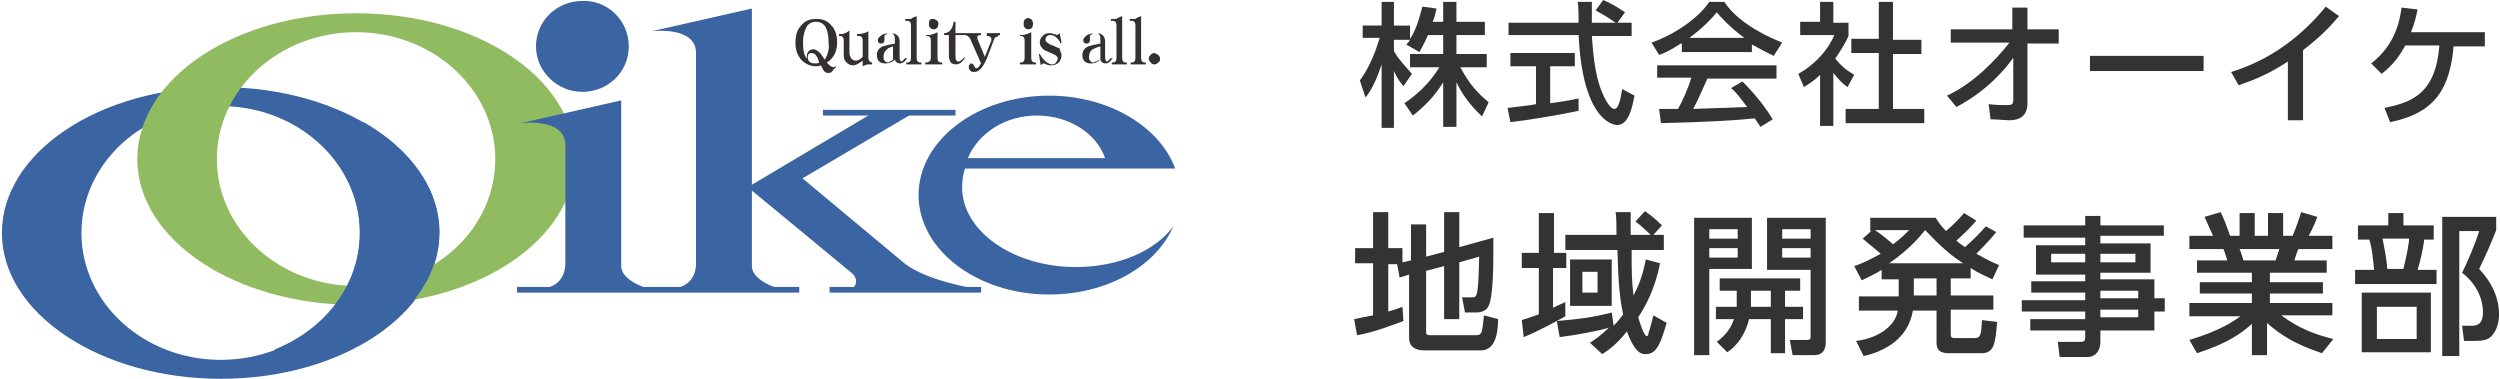
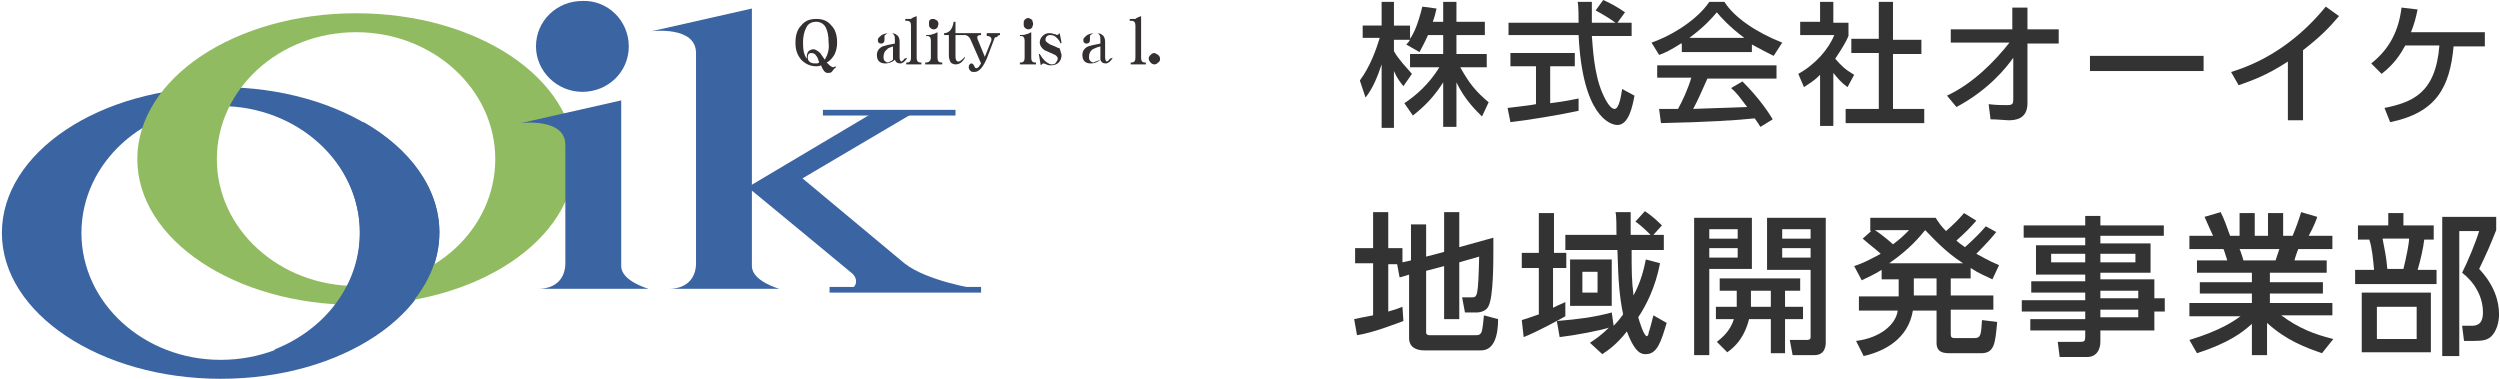
<svg xmlns="http://www.w3.org/2000/svg" version="1.1" id="レイヤー_1" x="0px" y="0px" width="264px" height="40px" viewBox="0 0 264 40" style="enable-background:new 0 0 264 40;" xml:space="preserve">
  <style type="text/css">
	.st0{fill:#333333;}
	.st1{fill:#343031;}
	.st2{fill:#3B64A2;}
	.st3{fill:#91BB61;}
</style>
  <g>
    <path class="st0" d="M150.8,3.7c-0.4,0.9-0.7,1.4-0.9,1.8l-1.4-0.8c0.1-0.1,0.3-0.3,0.4-0.5h-1.7v1.2c0.5,0.9,1.3,1.7,1.9,2.4   l-0.9,1.3c-0.4-0.5-0.7-0.9-1-1.6v6h-1.3V6.8c-0.4,1.2-0.9,2.5-1.7,3.5l-0.6-1.8c1.1-1.5,1.7-3.2,2.1-4.5h-1.8V2.7h2V0.2h1.3v2.5   h1.7v1.4c0.4-0.6,0.8-1.4,1.3-3.4l1.5,0.2c-0.1,0.4-0.2,0.9-0.4,1.4h1.1V0.2h1.4v2.1h3v1.4h-3v2h3.2v1.4h-2.8c1,1.8,1.7,2.6,3,3.7   l-0.7,1.5c-0.5-0.5-1.8-1.7-2.7-3.6v4.7h-1.4V8.7c-0.9,1.4-1.8,2.4-3.2,3.5l-0.9-1.3c1.2-0.8,2.6-2,3.7-3.8h-3.1V5.7h3.5v-2H150.8z   " />
    <path class="st0" d="M170.8,2.4h1.5v1.4h-4.2c0.1,1.1,0.2,3.9,1.1,6c0.1,0.2,0.7,1.7,1.3,1.7c0.5,0,0.7-1.5,0.8-2.1l1.3,0.7   c-0.2,1.1-0.6,3.1-1.8,3.1c-0.8,0-3.7-1-4.1-9.5h-7.4V2.4h7.4c0-0.3,0-1.9-0.1-2.2h1.5c0,0.9,0,1.7,0,2.2h2.5   c-0.7-0.5-1.2-0.8-2.1-1.3l0.8-1.1c0.7,0.3,1.6,0.8,2.3,1.3L170.8,2.4z M159.2,11.4c0.8-0.1,2.6-0.3,3-0.4V7h-2.7V5.6h6.8V7h-2.6   v3.9c1.6-0.2,2.5-0.4,3-0.5v1.3c-2.3,0.5-5.5,1-7.2,1.2L159.2,11.4z" />
    <path class="st0" d="M177.5,4.6c-1.1,0.7-1.7,1-2.3,1.2l-0.8-1.3c2.3-0.8,4.9-2.5,6.1-4.3h1.6c1,1.6,3.3,3.2,6.1,4.3l-0.9,1.4   c-0.6-0.3-1.4-0.7-2.3-1.2v0.8h-7.4V4.6z M185.9,13.4c-0.2-0.3-0.3-0.5-0.6-0.9c-1.9,0.2-5.1,0.4-9.9,0.5l-0.2-1.5c0.3,0,1.6,0,2,0   c0.4-0.7,1.1-2.2,1.4-3.3h-3.6V6.9h12.6v1.4h-7.3c-0.5,1.1-1,2.3-1.5,3.2c2.6-0.1,2.9-0.1,5.7-0.2c-0.7-0.9-1-1.4-1.7-2l1.2-0.7   c0.4,0.4,2,2,3.2,4L185.9,13.4z M184.2,4c-1.5-1.1-2.6-2.3-2.9-2.7c-0.6,0.7-1.3,1.5-2.9,2.7H184.2z" />
    <path class="st0" d="M193.6,13.3h-1.4V7.9c-0.8,0.8-1.3,1-1.7,1.3l-0.6-1.4c1.8-1,3.2-2.6,3.8-4.1h-3.6V2.3h2.1V0.2h1.4v2.2h1.6   v1.4c-0.2,0.5-0.6,1.2-1.4,2.4c0.7,0.8,1,1.1,2,1.7l-0.7,1.3c-0.7-0.5-1-0.9-1.5-1.5V13.3z M198.4,0.2h1.5v4h3v1.5h-3v5.8h3.3v1.5   h-8.3v-1.5h3.5V5.6h-2.9V4.1h2.9V0.2z" />
    <path class="st0" d="M206,4.6V3.1h6.5V0.8h1.6v2.3h3.3v1.5h-3.3l0,6.3c0,1.7-1.3,1.8-2,1.8c-0.3,0-1.2-0.1-1.9-0.1l-0.2-1.6   c0.8,0.1,1.4,0.1,1.9,0.1c0.6,0,0.7-0.1,0.7-0.6l0-4.4c-0.7,1-2.6,3.4-6,5.2l-1-1.2c2.8-1.3,5.1-3.7,6.6-5.6H206z" />
    <path class="st0" d="M232.7,5.9v1.6h-12V5.9H232.7z" />
    <path class="st0" d="M243.3,12.7h-1.7V6.5c-2.3,1.5-3.8,2-5.2,2.5l-0.8-1.4c4-1.2,7.4-3.7,10-6.9l1.4,1c-1.1,1.3-2,2.2-3.8,3.6   V12.7z" />
    <path class="st0" d="M251.8,11.4c2.9-0.6,5.4-1.5,5.8-6.6H254c-0.5,0.9-1.1,1.9-2.5,3l-1.1-1.1c1.9-1.5,2.9-3.4,3.2-5.9l1.7,0.2   c-0.2,0.9-0.3,1.4-0.7,2.4h7.8v1.5h-3.3c-0.4,4.3-1.8,7-6.7,8L251.8,11.4z" />
    <path class="st0" d="M147.8,27.9h-1.2v5c0.7-0.2,1-0.3,1.5-0.5l0.1,1.5c-1.1,0.4-3.1,1.2-4.9,1.5l-0.3-1.7c0.5-0.1,0.9-0.2,2-0.4   v-5.5h-1.9v-1.6h1.9v-3.8h1.6v3.8h1.5v1.5l0.9-0.2v-3.8h1.6v3.4l1.9-0.5v-4.2h1.6v3.7l3.6-1c0,0.4,0,0.8,0,1.3c0,1.3,0,4.9-0.5,5.9   c-0.2,0.5-0.8,0.7-1.3,0.7h-1.2l-0.3-1.6h1c0.6,0,0.7,0,0.8-4.3l-2.1,0.6v6h-1.6v-5.6l-1.9,0.5v6.5c0,0.3,0.3,0.3,0.4,0.3h4.9   c0.3,0,0.5-0.1,0.6-0.5c0.1-0.4,0.2-1.6,0.2-1.6l1.5,0.4c0,1.7-0.4,3.3-1.8,3.3h-6c-0.8,0-1.6-0.3-1.6-1.3v-6.7l-1,0.3l-0.3-1.6   L147.8,27.9z" />
    <path class="st0" d="M160.7,33.8c0.3-0.1,0.7-0.2,1.8-0.6v-4.9h-1.8v-1.6h1.8v-4.2h1.6v4.2h1.3v1.6H164v4.2   c0.8-0.4,0.9-0.4,1.3-0.6v1.5c-0.9,0.5-2.9,1.6-4.4,2.2L160.7,33.8z M170.4,34.4c0.2-0.2,0.5-0.5,1-1.2c-0.4-2-0.5-3.4-0.6-6.8   h-5.5v-1.6h5.4c0-0.8,0-2-0.1-2.4h1.6c0,0.2,0,1.6,0,2.4h2.1c-0.8-0.8-1.3-1.2-1.6-1.4l1-1.1c0.3,0.2,0.9,0.6,1.8,1.5l-0.9,1h1.1   v1.6h-3.4c0,2.2,0,3.2,0.2,4.8c0.8-1.5,1.1-2.8,1.3-3.8l1.5,0.4c-0.5,2.6-1.5,4.5-2.3,5.7c0.1,0.4,0.6,2,0.9,2   c0.1,0,0.2-0.2,0.2-0.4c0.1-0.2,0.4-1.4,0.5-1.8l1.4,0.8c-0.6,2-1,3.3-2.2,3.3c-0.4,0-1.1,0-2-2.4c-1.1,1.4-2,2-2.6,2.4l-1.3-1.2   c0.6-0.4,1.2-0.8,2-1.6c-0.9,0.3-3.5,0.8-5.2,1l-0.3-1.7c2.4-0.2,3.9-0.4,5.8-0.9L170.4,34.4z M170.2,27.4v4.9h-4.4v-4.9H170.2z    M167.1,28.7v2.2h1.6v-2.2H167.1z" />
    <path class="st0" d="M178.9,23h6.1v5.4h-4.5v9.1h-1.6V23z M180.5,24.2v1h3v-1H180.5z M180.5,26.2v1h3v-1H180.5z M183.4,32.4   c0-0.1,0-0.2,0-0.3v-1.4h-1.8v-1.3h8.5v1.3h-1.6v1.7h1.9v1.3h-1.9v3.6H187v-3.6h-2.3c-0.2,0.8-0.7,2.4-2.3,3.5l-1.1-1.1   c0.5-0.4,1.4-1.1,1.8-2.4h-1.9v-1.3H183.4z M187,32.4v-1.7h-2.1v1.7H187z M186.6,23h6.2v13.1c0,0.3,0,1.4-1.2,1.4h-2.3l-0.3-1.6   h1.8c0.3,0,0.4-0.1,0.4-0.3v-7.1h-4.6V23z M188.2,24.2v1h3v-1H188.2z M188.2,26.2v1h3v-1H188.2z" />
    <path class="st0" d="M210.8,24.5c-0.3,0.4-0.9,1.1-2.1,2.3c0.6,0.3,1.2,0.7,2.4,1.2l-0.7,1.5c-0.8-0.4-1.4-0.6-2.3-1.2v1.1h-2.1   v1.8h4.5v1.5h-4.5v2.6c0,0.3,0.1,0.4,0.4,0.4h2.1c0.7,0,0.7-0.4,0.8-1.9l1.6,0.2c-0.2,2.3-0.3,3.3-1.7,3.3h-3.3   c-0.7,0-1.4-0.1-1.4-1.1v-3.4H202c-0.5,3-3,4.3-5.2,4.8l-0.8-1.6c2.5-0.3,4.2-1.7,4.4-3.2h-4.1v-1.5h4.2v-1.8h-1.8v-1   c-0.8,0.5-1.3,0.7-2.1,1.1l-0.8-1.5c0.9-0.3,1.5-0.6,2.8-1.3c-0.3-0.3-1.1-0.9-1.9-1.6l0.9-0.8h-0.1v-1.4h6.9   c0.4,0.6,0.6,0.9,1.1,1.4c0.8-0.7,1.4-1.3,1.9-1.9l1.3,0.8c-0.6,0.7-1.3,1.4-2.1,2.1c0.3,0.3,0.5,0.4,0.9,0.7   c0.9-0.8,1.6-1.5,2.2-2.2L210.8,24.5z M198,24.3c0.9,0.6,1.8,1.4,1.9,1.5c0.8-0.6,1.1-0.9,1.7-1.5H198z M207.3,27.8   c-1.9-1.2-3.3-2.8-4-3.5c-0.6,0.7-1.5,1.9-3.8,3.5H207.3z M204.5,29.4h-2.4v1.8h2.4V29.4z" />
    <path class="st0" d="M228.5,24.9h-6.7v0.8h5.3v3.1h-5.3v0.7h5.7v2h1.1v1.4h-1.1v2h-5.7v1.2c0,0.8-0.4,1.6-1.4,1.6h-2.9l-0.2-1.6   h2.4c0.4,0,0.5-0.1,0.5-0.5v-0.7h-5.8v-1.2h5.8v-0.8h-6.7v-1.2h6.7v-0.8h-5.7v-1.2h5.7v-0.7H215v-3.1h5.2v-0.8h-6.5v-1.3h6.5v-1   h1.6v1h6.7V24.9z M220.2,26.8h-3.6v0.9h3.6V26.8z M225.5,26.8h-3.7v0.9h3.7V26.8z M225.8,30.7h-4v0.8h4V30.7z M225.8,32.7h-4v0.8h4   V32.7z" />
    <path class="st0" d="M245.2,37.3c-1.7-0.6-3.7-1.3-5.8-3.2v3.4h-1.6v-3.3c-1,0.9-2.4,2-5.8,3.1l-0.8-1.4c3.3-1,4.7-2,5.4-2.5h-5.4   V32h6.6v-1h-5.5v-1.2h5.5v-1H232v-1.3h3.2c-0.1-0.3-0.3-1-0.4-1.2h-3.6v-1.4h2.5c-0.1-0.2-0.6-1.3-0.9-2l1.7-0.5   c0.4,0.8,0.6,1.4,1,2.5h1v-2.4h1.6v2.4h1.4v-2.4h1.6v2.4h1c0.3-0.7,0.7-1.8,0.9-2.5l1.7,0.5c0,0.1-0.4,1.1-0.9,2h2.5v1.4h-3.6   c-0.1,0.2-0.4,1.1-0.4,1.2h3.4v1.3h-6v1h5.6V31h-5.6v1h6.6v1.3h-5.4c1.9,1.4,3.5,2,5.5,2.5L245.2,37.3z M240.3,27.5   c0.1-0.3,0.2-0.6,0.4-1.2h-4.2c0.1,0.2,0.4,1.1,0.4,1.2H240.3z" />
    <path class="st0" d="M252.2,23.8v-1.3h1.6v1.3h3.2v1.5h-1c-0.1,0.9-0.4,2.2-0.7,3.2h2v1.5h-8.6v-1.5h2c-0.1-1.1-0.2-2.3-0.5-3.2   H249v-1.5H252.2z M256.7,37.2h-7.3v-6.3h7.3V37.2z M255.2,32.4H251v3.4h4.2V32.4z M253.8,28.4c0.3-1.2,0.6-2.7,0.6-3.2h-2.8   c0.2,1.1,0.4,1.9,0.5,3.2H253.8z M257.9,37.5V22.9h5.7v1.4c-0.8,2-0.9,2.2-1.8,4.1c1.6,1.7,2.1,3.4,2.1,4.8c0,0.9-0.3,1.8-0.8,2.3   c-0.4,0.4-0.9,0.5-1.8,0.5h-1.1l-0.2-1.6h1c0.5,0,1.2-0.1,1.2-1.4c0-1.7-0.9-3.2-2.2-4.2c0.6-1.2,1.4-3.1,1.8-4.4h-2.1v13.2H257.9z   " />
  </g>
  <g>
    <path class="st1" d="M87.1,6.3c-0.3-0.4-0.4-0.6-0.5-0.7c-0.2-0.2-0.5-0.4-0.7-0.4c-0.2,0-0.4,0.1-0.5,0.2   c-0.1,0.1-0.2,0.3-0.2,0.5c0,0.1,0,0.2,0,0.3c-0.3-0.4-0.4-0.9-0.4-1.7c0-0.6,0.1-1.1,0.3-1.5c0.2-0.5,0.6-0.7,1.1-0.7   c0.4,0,0.8,0.2,1,0.6c0.2,0.4,0.3,0.9,0.3,1.6C87.6,5.2,87.4,5.8,87.1,6.3 M87.8,2.7C87.4,2.2,86.9,2,86.2,2   c-0.7,0-1.2,0.2-1.6,0.7c-0.4,0.4-0.6,1-0.6,1.8c0,0.8,0.2,1.3,0.6,1.8c0.4,0.4,0.9,0.7,1.6,0.7c0.1,0,0.3,0,0.5-0.1   c0.2,0.5,0.4,0.8,0.7,0.8c0.2,0,0.4,0,0.5-0.2c0.1-0.1,0.2-0.3,0.4-0.4l-0.1-0.1C88.2,7,88.1,7.1,88,7.1c-0.2,0-0.4-0.2-0.7-0.5   c0.4-0.2,0.6-0.5,0.8-0.8c0.2-0.4,0.3-0.8,0.3-1.3C88.4,3.7,88.2,3.1,87.8,2.7z M86.2,6.7c-0.2,0-0.4,0-0.6-0.1   c-0.2-0.1-0.3-0.3-0.3-0.5c0-0.1,0-0.3,0.1-0.4c0.1-0.1,0.2-0.1,0.3-0.1c0.2,0,0.4,0.1,0.5,0.3c0.1,0.1,0.2,0.3,0.3,0.7   C86.5,6.6,86.4,6.7,86.2,6.7z" />
-     <path class="st1" d="M92.3,6.8c-0.3,0-0.4,0-0.6,0c-0.2,0-0.4,0.1-0.6,0.2V6.4c-0.4,0.3-0.7,0.5-1,0.5c-0.3,0-0.5-0.1-0.7-0.3   c-0.2-0.2-0.3-0.4-0.3-0.7V4.3c0-0.3-0.1-0.5-0.4-0.5h-0.1V3.6c0.3,0,0.5,0,0.6-0.1c0.1,0,0.3-0.1,0.5-0.3v2.4   c0,0.2,0.1,0.4,0.2,0.6c0.1,0.1,0.3,0.2,0.5,0.2c0.2,0,0.4-0.1,0.7-0.4V4.3c0-0.3-0.1-0.5-0.4-0.5h-0.2V3.6c0.4,0,0.9-0.1,1.2-0.3   v2.8c0,0.3,0.2,0.5,0.4,0.5V6.8" />
    <path class="st1" d="M93.8,6.6c-0.2,0-0.3-0.1-0.4-0.2c-0.1-0.1-0.1-0.3-0.1-0.4c0-0.3,0.1-0.6,0.4-0.8C93.7,5.1,94,5,94.3,4.9v1.4   C94.1,6.5,93.9,6.5,93.8,6.6 M95.5,6.2c-0.1,0.2-0.3,0.3-0.3,0.3c-0.1,0-0.2-0.2-0.2-0.4V4.4c0-0.3-0.1-0.6-0.3-0.7   c-0.2-0.2-0.5-0.2-0.8-0.2c-0.3,0-0.6,0.1-0.8,0.2c-0.2,0.2-0.4,0.3-0.4,0.5c0,0.1,0,0.3,0.1,0.3c0.1,0.1,0.1,0.1,0.2,0.1   c0.1,0,0.2,0,0.3-0.1c0.1-0.1,0.1-0.2,0.1-0.3c0,0,0-0.1,0-0.2c0-0.1,0-0.1,0-0.2c0-0.1,0.1-0.1,0.2-0.2c0.1-0.1,0.2-0.1,0.4-0.1   c0.2,0,0.3,0,0.4,0.2c0.1,0.1,0.1,0.3,0.1,0.5v0.4c-0.6,0.1-1,0.2-1.3,0.3c-0.4,0.2-0.6,0.5-0.6,0.9c0,0.6,0.3,0.9,0.9,0.9   c0.3,0,0.7-0.1,1-0.4c0.1,0.3,0.3,0.4,0.6,0.4c0.1,0,0.3-0.1,0.4-0.2c0.1-0.1,0.2-0.2,0.3-0.4L95.5,6.2z" />
    <path class="st1" d="M97.5,6.8h-1.8V6.6h0.1c0.3,0,0.4-0.2,0.4-0.5V2.7c0-0.3-0.1-0.5-0.4-0.5h-0.2V2c0.3,0,0.5,0,0.6,0   c0.1-0.1,0.3-0.2,0.6-0.3v4.4c0,0.3,0.1,0.5,0.4,0.5h0.1V6.8" />
    <path class="st1" d="M99.1,2.5c0,0.2-0.1,0.3-0.1,0.4c-0.1,0.1-0.2,0.2-0.4,0.2c-0.2,0-0.3-0.1-0.4-0.2c-0.1-0.1-0.1-0.2-0.1-0.4   c0-0.2,0-0.3,0.1-0.4C98.3,2,98.4,2,98.6,2c0.1,0,0.2,0.1,0.4,0.2C99,2.2,99.1,2.4,99.1,2.5 M99.5,6.8h-1.8V6.6h0.1   c0.3,0,0.5-0.2,0.5-0.5V4.3c0-0.3-0.1-0.5-0.4-0.5h-0.1V3.7c0.3,0,0.5,0,0.7-0.1c0.1,0,0.3-0.1,0.5-0.2v2.7c0,0.3,0.1,0.5,0.4,0.5   h0.1V6.8z" />
    <path class="st1" d="M101.9,6.1c-0.3,0.5-0.6,0.7-1,0.7c-0.2,0-0.4-0.1-0.5-0.2c-0.1-0.2-0.2-0.4-0.2-0.7V3.7h-0.5V3.5   c0.5,0,0.9-0.4,1-1.2h0.2v1.2h1v0.2h-1V6c0,0.3,0.1,0.5,0.3,0.5c0.2,0,0.4-0.2,0.7-0.5L101.9,6.1" />
    <path class="st1" d="M105.7,3.7c-0.2,0-0.3,0-0.4,0.2C105.1,3.9,105,4,105,4.1l-0.8,2.1c-0.4,0.9-0.8,1.4-1.3,1.4   c-0.2,0-0.3,0-0.4-0.1c-0.1-0.1-0.2-0.2-0.2-0.4c0-0.1,0-0.2,0.1-0.3c0.1-0.1,0.1-0.1,0.2-0.1c0.1,0,0.2,0.1,0.3,0.3   c0,0.1,0.1,0.2,0.2,0.2c0.2,0,0.3-0.2,0.5-0.5l-1.1-2.5c-0.1-0.3-0.4-0.5-0.6-0.5V3.5h1.7v0.2c-0.3,0-0.4,0.1-0.4,0.2   c0,0.1,0,0.2,0.1,0.4l0.7,1.7l0.6-1.5c0.1-0.2,0.1-0.3,0.1-0.3c0-0.3-0.2-0.4-0.5-0.4V3.5h1.4V3.7" />
    <path class="st1" d="M109.1,2.5c0,0.2-0.1,0.3-0.1,0.4c-0.1,0.1-0.2,0.2-0.4,0.2c-0.2,0-0.3-0.1-0.4-0.2c-0.1-0.1-0.1-0.2-0.1-0.4   c0-0.2,0-0.3,0.1-0.4c0.1-0.1,0.2-0.2,0.4-0.2c0.1,0,0.2,0.1,0.4,0.2C109,2.2,109.1,2.4,109.1,2.5 M109.5,6.8h-1.8V6.6h0.1   c0.3,0,0.4-0.2,0.4-0.5V4.3c0-0.3-0.1-0.5-0.4-0.5h-0.1V3.7c0.3,0,0.5,0,0.7-0.1c0.1,0,0.3-0.1,0.5-0.2v2.7c0,0.3,0.1,0.5,0.4,0.5   h0.1V6.8z" />
-     <path class="st1" d="M112.1,5.8c0,0.3-0.1,0.6-0.3,0.8c-0.2,0.2-0.5,0.3-0.8,0.3c-0.2,0-0.3,0-0.5-0.1c-0.2-0.1-0.3-0.1-0.3-0.1   c-0.1,0-0.2,0.1-0.3,0.2l-0.2-1.2l0.1,0c0.4,0.7,0.8,1,1.2,1.1c0.2,0,0.4,0,0.5-0.2c0.1-0.1,0.2-0.3,0.2-0.4c0-0.2-0.2-0.4-0.5-0.5   l-0.9-0.4c-0.3-0.2-0.5-0.5-0.5-0.8c0-0.3,0.1-0.5,0.3-0.7c0.2-0.2,0.4-0.3,0.7-0.3c0.1,0,0.3,0,0.5,0.1c0.2,0,0.3,0.1,0.3,0.1   c0.1,0,0.2-0.1,0.3-0.2l0.2,1l-0.1,0.1c-0.1-0.3-0.3-0.5-0.4-0.6c-0.2-0.2-0.4-0.3-0.7-0.3c-0.3,0-0.5,0.2-0.5,0.5   c0,0.2,0.2,0.3,0.5,0.5c0.2,0.1,0.3,0.1,0.5,0.2c0.2,0.1,0.4,0.2,0.5,0.2C111.9,5.2,112,5.5,112.1,5.8" />
+     <path class="st1" d="M112.1,5.8c0,0.3-0.1,0.6-0.3,0.8c-0.2,0.2-0.5,0.3-0.8,0.3c-0.2,0-0.3,0-0.5-0.1c-0.2-0.1-0.3-0.1-0.3-0.1   c-0.1,0-0.2,0.1-0.3,0.2l-0.2-1.2l0.1,0c0.4,0.7,0.8,1,1.2,1.1c0.2,0,0.4,0,0.5-0.2c0.1-0.1,0.2-0.3,0.2-0.4c0-0.2-0.2-0.4-0.5-0.5   l-0.9-0.4c-0.3-0.2-0.5-0.5-0.5-0.8c0-0.3,0.1-0.5,0.3-0.7c0.2-0.2,0.4-0.3,0.7-0.3c0.1,0,0.3,0,0.5,0.1c0.2,0,0.3,0.1,0.3,0.1   c0.1,0,0.2-0.1,0.3-0.2l0.2,1l-0.1,0.1c-0.1-0.3-0.3-0.5-0.4-0.6c-0.2-0.2-0.4-0.3-0.7-0.3c-0.3,0-0.5,0.2-0.5,0.5   c0,0.2,0.2,0.3,0.5,0.5c0.2,0.1,0.3,0.1,0.5,0.2c0.2,0.1,0.4,0.2,0.5,0.2" />
    <path class="st1" d="M115.5,6.6c-0.2,0-0.3-0.1-0.4-0.2c-0.1-0.1-0.1-0.3-0.1-0.4c0-0.3,0.1-0.6,0.4-0.8c0.2-0.1,0.4-0.2,0.8-0.3   v1.4C115.8,6.5,115.6,6.5,115.5,6.6 M117.2,6.2c-0.1,0.2-0.3,0.3-0.3,0.3c-0.1,0-0.2-0.2-0.2-0.4V4.4c0-0.3-0.1-0.6-0.3-0.7   c-0.2-0.2-0.5-0.2-0.8-0.2c-0.3,0-0.6,0.1-0.8,0.2c-0.2,0.2-0.4,0.3-0.4,0.5c0,0.1,0,0.3,0.1,0.3c0.1,0.1,0.1,0.1,0.2,0.1   c0.1,0,0.2,0,0.3-0.1c0.1-0.1,0.1-0.2,0.1-0.3c0,0,0-0.1,0-0.2c0-0.1,0-0.1,0-0.2c0-0.1,0.1-0.1,0.2-0.2c0.1-0.1,0.2-0.1,0.4-0.1   c0.2,0,0.3,0,0.4,0.2c0.1,0.1,0.1,0.3,0.1,0.5v0.4c-0.6,0.1-1,0.2-1.3,0.3c-0.4,0.2-0.6,0.5-0.6,0.9c0,0.6,0.3,0.9,0.9,0.9   c0.3,0,0.7-0.1,1-0.4c0.1,0.3,0.3,0.4,0.6,0.4c0.1,0,0.3-0.1,0.4-0.2c0.1-0.1,0.2-0.2,0.3-0.4L117.2,6.2z" />
-     <path class="st1" d="M119.2,6.8h-1.8V6.6h0.1c0.3,0,0.4-0.2,0.4-0.5V2.7c0-0.3-0.1-0.5-0.4-0.5h-0.2V2c0.3,0,0.5,0,0.6,0   c0.1-0.1,0.3-0.2,0.6-0.3v4.4c0,0.3,0.1,0.5,0.4,0.5h0.1V6.8" />
    <path class="st1" d="M121.2,6.8h-1.8V6.6h0.1c0.3,0,0.4-0.2,0.4-0.5V2.7c0-0.3-0.1-0.5-0.4-0.5h-0.2V2c0.3,0,0.5,0,0.6,0   c0.1-0.1,0.3-0.2,0.6-0.3v4.4c0,0.3,0.1,0.5,0.4,0.5h0.1V6.8" />
    <path class="st1" d="M122.5,6.2c0,0.1,0,0.3-0.2,0.4c-0.1,0.1-0.2,0.2-0.4,0.2c-0.2,0-0.3-0.1-0.4-0.2c-0.1-0.1-0.2-0.3-0.2-0.4   c0-0.2,0.1-0.3,0.2-0.4c0.1-0.1,0.2-0.2,0.4-0.2c0.1,0,0.2,0.1,0.4,0.2C122.4,5.9,122.5,6,122.5,6.2" />
    <path class="st2" d="M23.3,9.2c-12.8,0-23.1,6.9-23.1,15.4C0.2,33.1,10.6,40,23.3,40c12.8,0,23.1-6.9,23.1-15.4   C46.4,16.1,36.1,9.2,23.3,9.2 M23.3,38c-8.1,0-14.7-6-14.7-13.4c0-7.4,6.6-13.4,14.7-13.4c8.1,0,14.7,6,14.7,13.4   C38.1,32,31.5,38,23.3,38z" />
    <path class="st3" d="M37.6,1.4c-12.8,0-23.1,6.9-23.1,15.4c0,8.5,10.3,15.4,23.1,15.4c12.8,0,23.1-6.9,23.1-15.4   C60.7,8.3,50.4,1.4,37.6,1.4 M37.6,30.2c-8.1,0-14.7-6-14.7-13.4c0-7.4,6.6-13.4,14.7-13.4c8.1,0,14.7,6,14.7,13.4   C52.3,24.2,45.8,30.2,37.6,30.2z" />
    <path class="st2" d="M30.3,39.2c9.3-2,16.1-7.8,16.1-14.7c0-4.6-3.1-8.8-8-11.6l-2.3,5c1.2,2,1.9,4.2,1.9,6.6   c0,5.6-3.7,10.3-9,12.4L30.3,39.2" />
    <path class="st2" d="M66.4,4.9c0,2.7-2.2,4.8-4.9,4.8c-2.7,0-4.9-2.2-4.9-4.8c0-2.7,2.2-4.8,4.9-4.8C64.2,0,66.4,2.2,66.4,4.9" />
-     <rect x="54.6" y="30.3" class="st2" width="29.8" height="0.6" />
    <rect x="87.6" y="30.3" class="st2" width="16" height="0.6" />
    <rect x="86.9" y="11.6" class="st2" width="14" height="0.6" />
    <path class="st2" d="M65.6,10.6L55,13c0,0,4.7-0.6,4.7,2.3c0,2.9,0,11.2,0,12.5c0,1.4-0.8,2.7-2.9,2.7h11.7c0,0-2.9-0.8-2.9-2.4   C65.6,26.4,65.6,10.6,65.6,10.6" />
    <path class="st2" d="M79.4,0.9L68.8,3.3c0,0,4.7-0.6,4.7,2.3c0,2.9,0,20.8,0,22.2c0,1.4-0.8,2.7-2.9,2.7h11.7c0,0-2.9-0.8-2.9-2.4   C79.4,26.4,79.4,0.9,79.4,0.9" />
    <polyline class="st2" points="82.6,20.1 78.4,20.1 92.2,11.9 96.5,11.9 82.6,20.1  " />
    <path class="st2" d="M79,19.8c0,0,10.2,8.4,10.9,9c0.8,0.6,0.6,1.7-0.3,1.7h13.5c0,0-5.2-0.8-7.6-2.7c-2.4-2-11.4-9.5-11.4-9.5   L79,19.8" />
-     <path class="st2" d="M113.6,28.2c-6.6,0-12-3.8-12-8.4c0-0.7,0.1-1.4,0.3-2h22.2c-1.6-4.4-7-7.7-13.3-7.7   c-7.6,0-13.8,4.7-13.8,10.5c0,5.8,6.2,10.5,13.8,10.5c6.1,0,11.3-3,13.1-7.2C122,26.5,118.1,28.2,113.6,28.2 M109.5,12.2   c3.4,0,6.3,1.9,7.2,4.5h-14.5C103.3,14.1,106.1,12.2,109.5,12.2z" />
  </g>
</svg>